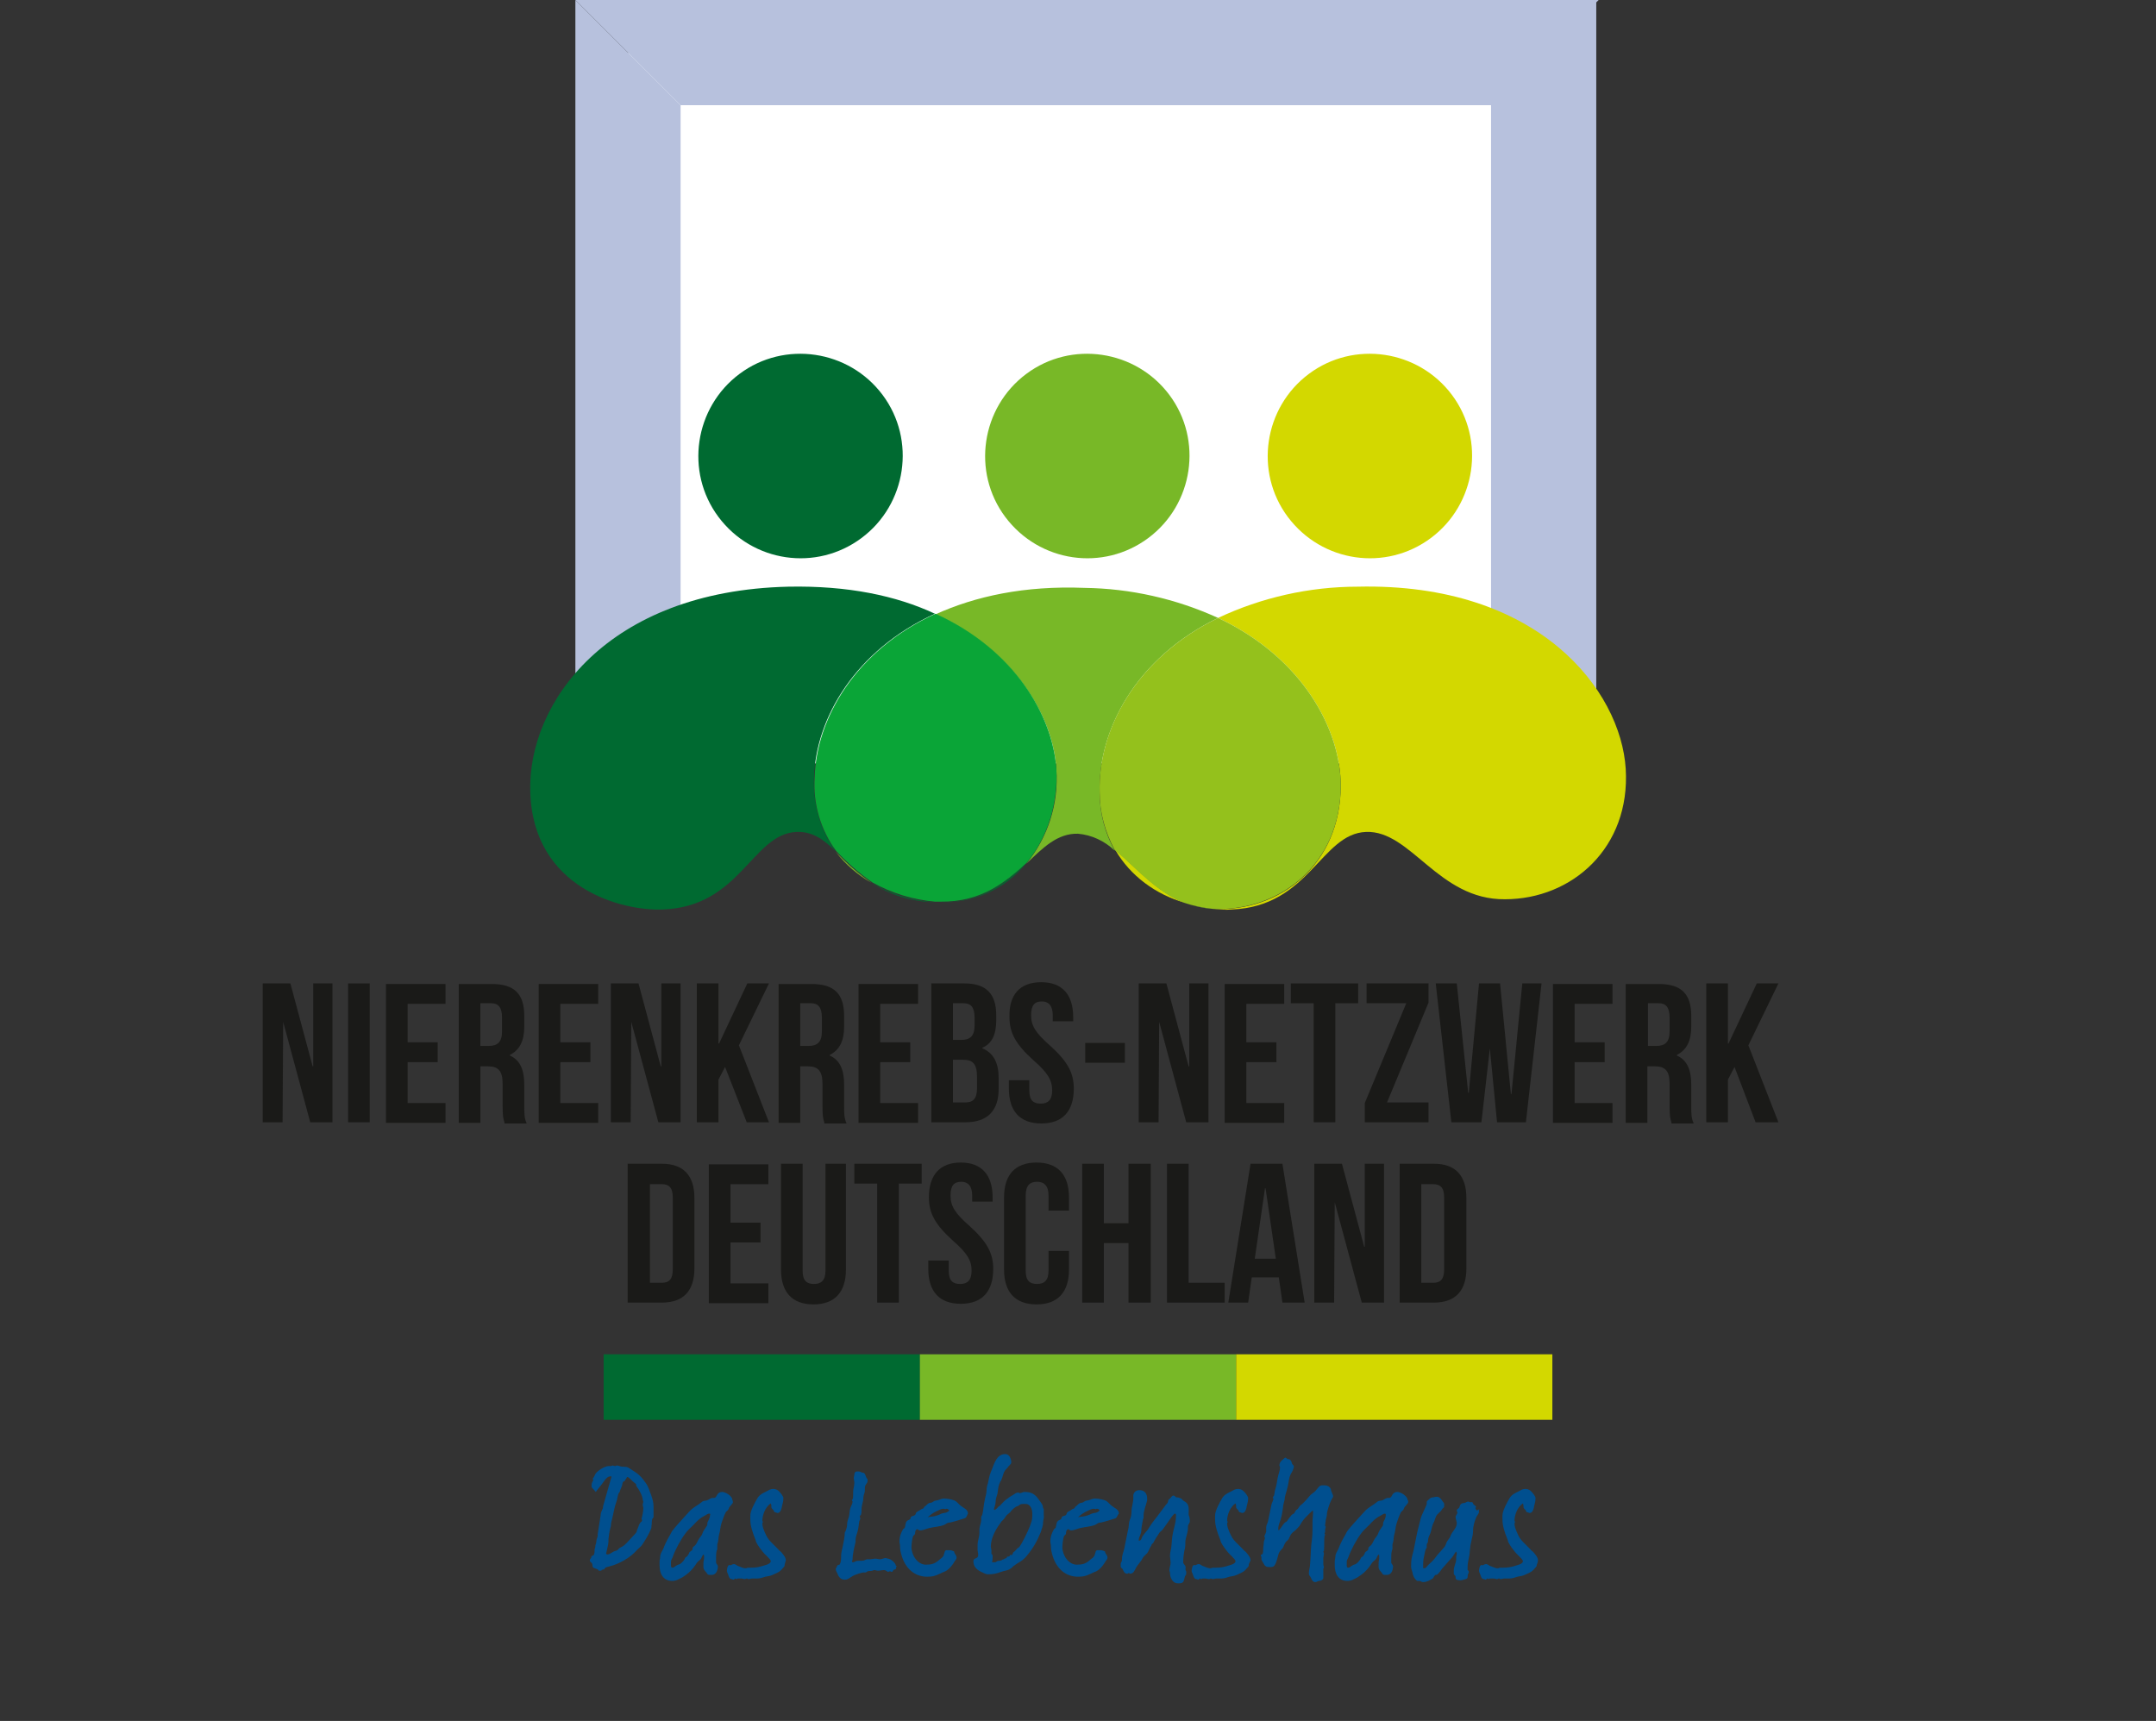
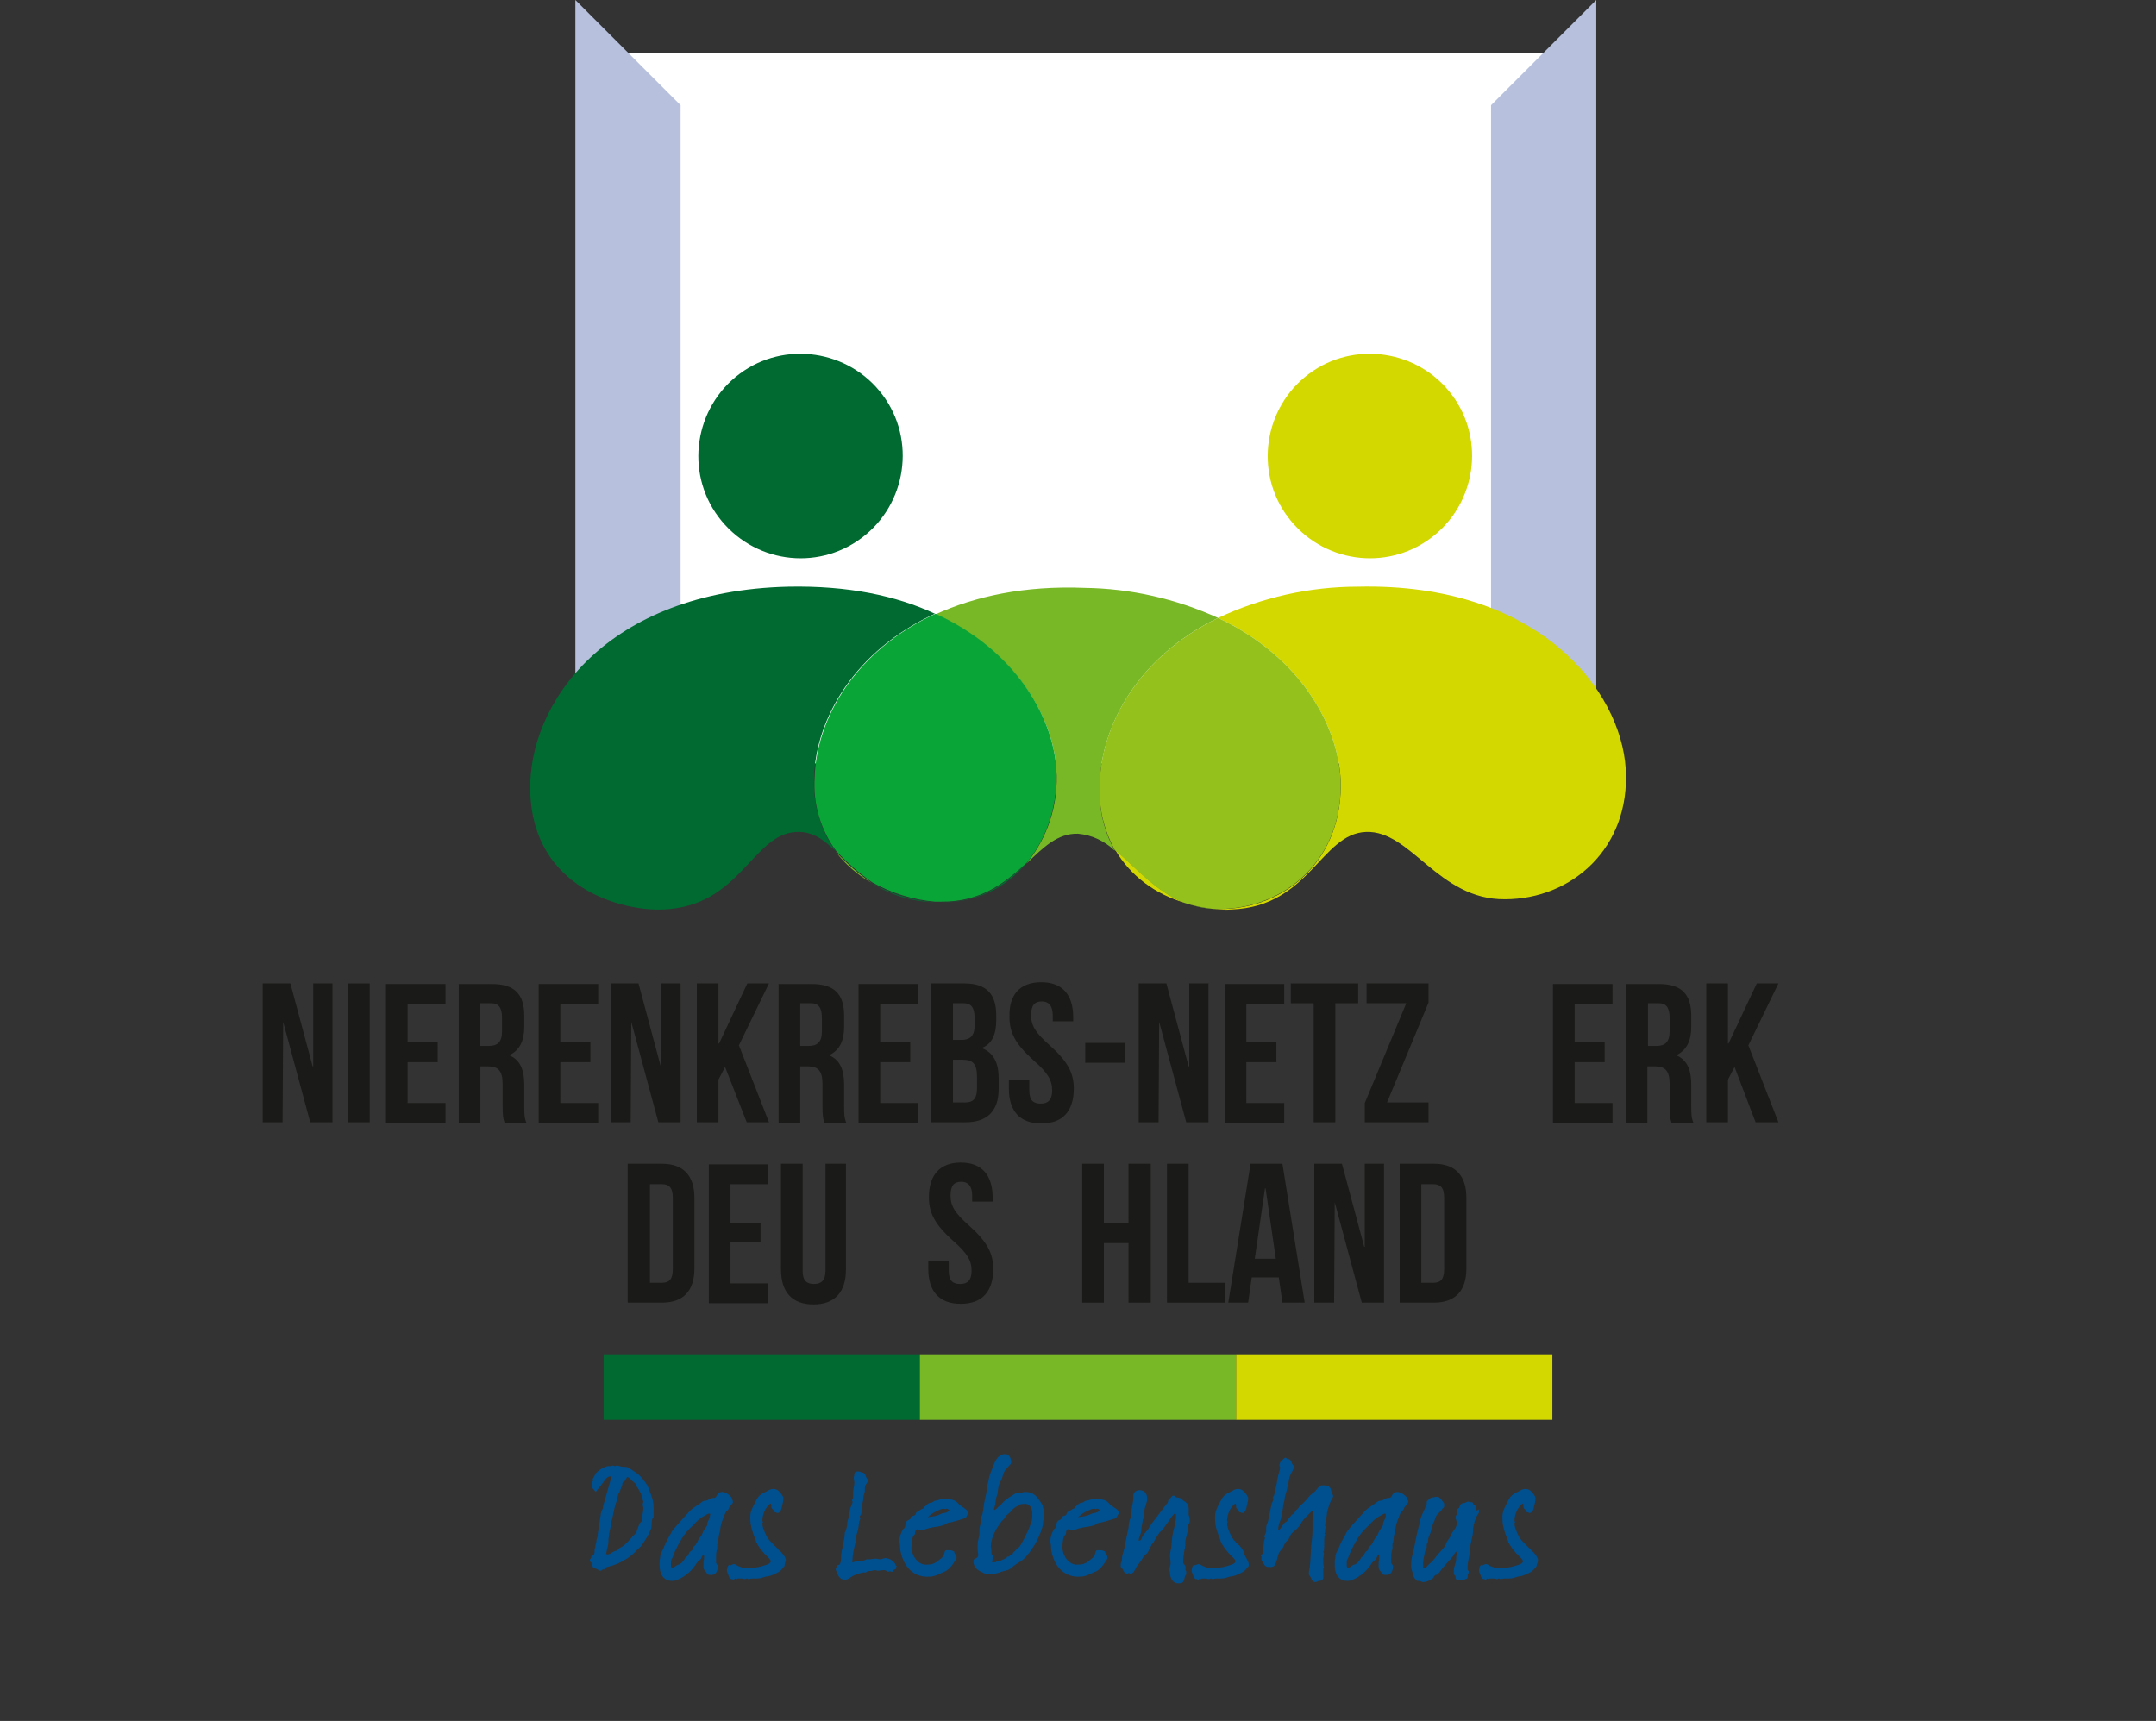
<svg xmlns="http://www.w3.org/2000/svg" version="1.1" id="Ebene_1" x="0px" y="0px" viewBox="0 0 358.6 286.3" style="enable-background:new 0 0 358.6 286.3;" xml:space="preserve">
  <rect x="0" y="0" width="358.6" height="286.3" fill="#333333" stroke="none" />
  <style type="text/css">
	.st0{fill:#FFFFFF;}
	.st1{enable-background:new    ;}
	.st2{fill:#004F8F;}
	.st3{fill:#006A31;}
	.st4{fill:#78B827;}
	.st5{fill:#D3D800;}
	.st6{fill:#1A1A18;}
	.st7{fill:#B7C1DD;}
	.st8{fill:#0AA537;}
	.st9{fill:#94C11C;}
</style>
  <g id="Ebene_2_1_">
    <g id="Z_6">
      <g id="Bunt">
        <rect x="104.4" y="8.8" class="st0" width="154.9" height="118.2" />
        <g class="st1">
          <path class="st2" d="M108.5,252.7c-0.1,0.3-0.1,0.6-0.1,0.9c-0.1,0.3,0,0.5-0.1,0.7c-0.4,1-0.9,1.8-1.5,2.7      c-0.2,0.3-0.5,0.5-0.8,0.8c-1.1,1.3-3,2.4-4.7,2.8c-0.3,0.1-0.7,0.1-0.8,0.5c-0.2,0-0.4,0-0.5,0.2h-0.4c-0.2-0.4-0.8-0.3-1-0.6      c-0.1-0.2,0-0.5-0.2-0.7c-0.1-0.1-0.3-0.2-0.3-0.4s0.1-0.3,0.2-0.4c0.1-0.1,0-0.3,0.1-0.3c0.1-0.1,0.3-0.1,0.4-0.3      c0.1-0.3,0.1-0.5,0.1-0.8c0-0.2,0.1-0.3,0.1-0.4c0-0.5,0.2-0.6,0.2-1.1c0-0.3,0.3-0.7,0.2-1l0.5-3.2c0-0.3,0.1-0.6,0.2-0.8      c0.1-0.2,0.2-0.4,0.2-0.6c0,0,0-0.1,0-0.1l1.4-4.9c0-0.1-0.1-0.1-0.1-0.1c-0.6,0-0.9,0.5-1.2,0.9c-0.4,0.6-0.9,1.1-1.3,1.7      c-0.3-0.3-0.4-0.5-0.7-0.8v-0.4c0-0.3,0.2-0.6,0.3-0.8l0-0.1h-0.2c0.3-0.3,0.4-0.7,0.6-1c0.4-0.5,1.5-1.2,2.1-1.2h0.4      c0.1,0,0.2-0.1,0.3-0.1c0.1,0,0.3,0.1,0.4,0.1c0.1,0,0.2-0.1,0.3-0.1c0.3,0,0.6,0.2,0.9,0.2c1,0,0.9,0.1,1.7,0.6      c1,0.6,1.5,1.1,2.2,2.1c0.5,0.7,0.6,1.3,0.9,2c0.2,0.6,0.4,1.2,0.4,1.9v1.9C108.7,252.4,108.5,252.6,108.5,252.7z M107,250.9      c0-0.2-0.1-0.4-0.1-0.6c0-0.2,0.1-0.3,0.1-0.5c0-0.1-0.1-0.2-0.1-0.3c0-0.6-0.6-1.7-1-2.2c-0.1-0.1-0.1-0.3-0.1-0.4      c-0.2-0.2-0.4-0.3-0.6-0.5c-0.3-0.3-0.5-0.6-0.9-0.7c-0.1,0.3-0.3,0.4-0.4,0.7c-0.3,0-0.4,0.4-0.4,0.6c-0.1,0.4-0.3,0.7-0.4,1.1      c0,0.1-0.1,0.2-0.2,0.3c-0.2,0.5-0.2,1-0.4,1.5c-0.3,0.8-0.4,1.6-0.6,2.4c-0.1,0.6-0.3,0.9-0.3,1.6c0,0.1-0.1,0.2-0.1,0.4      c-0.1,0.2-0.3,1.6-0.3,1.8c0,0.1,0,0.3,0,0.4c0,0.4-0.3,1.5-0.4,2c0.1,0,0.1,0.1,0.2,0.1c0.4,0,0.7-0.3,1.1-0.5      c0.2-0.1,0.5-0.1,0.7-0.3c0.1-0.1,0.1-0.2,0.3-0.3c0.8-0.4,0.8-0.5,1.4-1.1c0.4-0.4,0.8-0.9,1.2-1.3c0.3-0.3,0.2-0.6,0.4-0.9      c0.1-0.3,0.2-0.6,0.4-0.9c0.1-0.1,0.3-0.2,0.3-0.4c0-0.1-0.1-0.1-0.1-0.2c0-0.1,0.1-0.3,0.1-0.4      C106.9,251.8,107,251.4,107,250.9L107,250.9z" />
          <path class="st2" d="M121.9,250c-0.1,0.1-0.2,0.3-0.3,0.4c-0.2,0.2-0.3,0.3-0.4,0.6c-0.1,0.3-0.4,0.4-0.5,0.6      c-0.3,0.6-0.5,1.2-0.7,1.8s-0.2,1.3-0.4,1.9c-0.1,0.4-0.1,0.9-0.2,1.3c-0.1,0.2-0.1,0.4-0.1,0.6v0.5c0,0.1-0.1,0.2-0.1,0.3      c-0.1,0.4-0.1,0.8-0.1,1.2c0,0.2,0,0.5,0,0.7c0,0.3,0.3,0.4,0.3,0.7c0,0.6-0.3,1.4-1,1.4h-0.4c-0.3,0-0.4-0.2-0.5-0.4      c-0.6-0.6-0.5-0.7-0.5-1.6c0-0.3,0.1-0.5,0.1-0.7v-0.5c0-0.1-0.1-0.2-0.1-0.2c-0.2,0.2-0.3,0.5-0.4,0.7      c-0.2,0.3-0.5,0.4-0.7,0.7c-0.7,1.1-1.3,1.7-2.4,2.4c-0.6,0.3-1,0.6-1.7,0.6c-1.5,0-2.1-1.2-2.1-2.6c0-0.2,0-0.4,0-0.6      c0-0.3,0.1-0.5,0.1-0.8c0-0.5,0.3-0.9,0.5-1.3c0.3-0.8,0.6-1.4,1-2.1c0.2-0.3,0.3-0.6,0.5-0.9c0.6-0.8,1.3-1.5,1.9-2.2      c0.4-0.4,0.7-0.8,1.1-1.2c0.6-0.6,1.3-0.9,1.9-1.4c0.3-0.3,0.6-0.2,0.9-0.3c0.3-0.1,0.6-0.4,0.9-0.4c0.2,0,0.4,0,0.5-0.1      c0.2-0.1,0.3-0.9,1.1-0.9c0.6,0,1.7,0.7,1.7,1.3C121.9,249.7,121.9,249.8,121.9,250z M118,251.8c-0.3,0-0.5,0.2-0.7,0.3      c-0.6,0.3-1,0.6-1.5,1.1c-0.6,0.7-1.3,1.2-1.8,1.9c-0.7,0.9-1.7,2.7-2.1,3.9c-0.1,0.3-0.3,0.5-0.3,0.8c0,0.2,0,0.4,0,0.6      c0,0.1,0,0.4,0.2,0.4c0.4,0,0.5-0.3,0.8-0.4c0.1-0.1,0.3-0.1,0.5-0.2c0.4-0.3,0.7-0.6,0.9-1.1c0.1-0.1,0.2-0.1,0.3-0.2      s0.1-0.2,0.2-0.3c0.1-0.1,0.1-0.3,0.2-0.4c0.1-0.1,0.3-0.2,0.4-0.3c0.1-0.1,0.1-0.3,0.1-0.4c0.1-0.2,0.3-0.3,0.4-0.4      c0.3-0.3,0.4-0.7,0.6-1c0.1-0.2,0.3-0.4,0.5-0.7c0.1-0.2,0.2-0.5,0.3-0.7c0.2-0.3,0.4-0.6,0.6-0.9c0.1-0.2,0-0.4,0.1-0.6      c0.2-0.4,0.4-0.7,0.4-1.2C118.2,251.9,118.1,251.8,118,251.8z" />
          <path class="st2" d="M130.5,260.4c0,0.3-0.3,0.4-0.4,0.6c-0.5,0.6-1,0.7-1.6,1c-0.4,0.2-0.8,0.2-1.2,0.3      c-0.4,0.1-0.8,0.3-1.3,0.3c-0.3,0-0.6,0-0.9,0c-0.2,0-0.4,0.1-0.6,0.1c-0.1,0-0.2-0.1-0.3-0.1c-0.1,0-0.2,0.1-0.3,0.1      c-0.2,0-0.4-0.1-0.6-0.1h-0.6c-0.1,0-0.1,0.1-0.2,0.1s-0.1-0.1-0.2-0.1c-0.1,0-0.2,0.2-0.3,0.2c-0.1,0-0.2-0.1-0.3-0.1      c-0.4,0-0.5-0.5-0.6-0.8c-0.1-0.2-0.2-0.4-0.2-0.6c0-0.2,0.1-0.8,0.3-0.9c0.1-0.1,0.2,0,0.3,0c0.1,0,0.3-0.2,0.6-0.2      c0.2,0,0.4,0.2,0.6,0.3c0.4,0.1,0.8,0.4,1.3,0.4c0.2,0,0.3-0.1,0.5-0.1h0.4c0.9,0,1.4-0.1,2.3-0.4c0.4-0.1,1-0.3,1-0.7      c0-0.3-1.1-1.2-1.3-1.5c-0.4-0.5-0.8-1-1.1-1.6c-0.1-0.2-0.1-0.4-0.2-0.6c-0.4-1-0.8-2.1-0.8-3.2c0-0.2,0-0.4,0-0.7      c0-0.8,0.8-2.2,1.2-2.9c0.4-0.6,0.9-0.8,1.5-1.1c0.4-0.2,0.6-0.4,1.1-0.4c0.7,0,1,0.4,1.4,0.9c0.1,0.2,0.3,0.4,0.3,0.6      c0,0.8-0.2,1-0.3,1.7c-0.1,0.4-0.3,0.8-0.7,0.8c-0.1,0-0.2-0.1-0.3-0.1c-0.2,0-0.3-0.2-0.3-0.3c-0.1-0.2-0.4-0.3-0.4-0.6      c0-0.3,0-0.3-0.1-0.6c-0.9,0.6-1.4,1.9-1.4,2.9c0,0.1,0.1,0.1,0.1,0.2s-0.1,0.1-0.1,0.2c0,0.6,0.2,1,0.4,1.5      c0.3,0.7,0.5,1.1,1.1,1.7c0.4,0.4,0.7,0.7,1.1,1.1c0.2,0.3,0.5,0.4,0.7,0.7c0.3,0.4,0.6,0.7,0.6,1.2      C130.6,260,130.5,260.2,130.5,260.4z" />
          <path class="st2" d="M149.1,260.6c-0.1,0.1,0,0.3-0.1,0.4c-0.1,0.1-0.3,0.1-0.4,0.2c-0.1,0.1-0.1,0.3-0.3,0.3      c-0.1,0-0.1-0.1-0.3-0.1c-0.1,0-0.2,0.1-0.3,0.1c-0.1,0-0.3-0.3-0.7-0.3c-0.3,0-0.6,0.1-1,0.1c-0.2,0-0.4-0.1-0.6-0.1      c-0.1,0-0.2,0.1-0.3,0.1c-0.3,0.1-0.5,0-0.8,0.1c-0.1,0.1-0.3,0.2-0.4,0.2h-0.3c-0.3,0-1.5,0.4-1.8,0.6      c-0.4,0.2-0.7,0.6-1.3,0.6c-0.6,0-1-0.4-1.2-1c-0.1-0.2-0.3-0.5-0.3-0.8c0,0,0.3-0.6,0.3-0.6c0.1-0.1,0.3,0,0.4-0.2      c0.2-0.4,0.2-0.9,0.2-1.4c0-0.6,0.2-1.1,0.3-1.7c0.1-0.6,0.3-1.3,0.3-2c0-0.1,0-0.2,0.1-0.3c0.2-0.5,0.3-0.8,0.3-1.3      c0-0.4,0.2-0.8,0.3-1.2c0.1-0.4,0.1-0.9,0.2-1.3c0.1-0.4,0.4-0.8,0.4-1.2c0-0.1-0.1-0.1-0.1-0.2s0.1-0.1,0.1-0.2      c0.1-0.2,0.1-0.5,0.1-0.8v-0.4c0-0.5,0.2-1,0.2-1.5c0-0.3-0.1-0.6-0.1-0.8c0-0.2,0.1-0.4,0.1-0.6c0-0.2,0.1-0.5,0.4-0.5      c0.1,0,0.3,0,0.4,0c0.2,0,0.4,0.2,0.6,0.2c0.5,0,0.4,0.7,0.8,1.1v0.3c0,0.3-0.3,0.5-0.4,0.8c-0.1,0.4,0,0.8-0.1,1.1      c-0.1,0.3-0.2,0.6-0.2,0.9c0,0.6-0.3,1.2-0.3,1.8c0,0.3,0,0.7-0.1,1c-0.1,0.1-0.2,0.2-0.2,0.3c0,0.1,0.1,0.2,0.1,0.3      c0,0.2-0.2,0.4-0.2,0.6c-0.1,0.6-0.1,1.1-0.3,1.7c-0.1,0.4-0.3,0.8-0.3,1.3c0,0.1,0,0.2,0,0.3c-0.2,0.9-0.5,2-0.5,3      c0,0.1-0.1,0.1-0.1,0.2c0,0.1,0.1,0.2,0.1,0.2c0.2,0,0.4-0.1,0.6-0.2c0.4-0.1,0.9,0,1.3-0.1c0.3-0.1,0.3-0.2,0.6-0.2      c0.2,0,0.3,0,0.4,0c0.3,0,0.6-0.1,0.9-0.1c0.3,0,0.5,0.1,0.8,0.1c0.3,0,0.6-0.2,0.9-0.2c0.2,0,0.3,0.1,0.4,0.1      c0.4,0,1.3,0.7,1.3,1.2C149.3,260.5,149.1,260.5,149.1,260.6z" />
          <path class="st2" d="M160.4,252.6c-0.3,0.1-2.2,0.7-2.5,0.7c-0.4,0-0.6,0.3-0.9,0.4c-0.8,0.3-1.6,0.3-2.4,0.5      c-0.5,0.1-1,0.4-1.6,0.4c-0.2,0-0.3-0.2-0.4-0.2c-0.3,0-0.4,0.4-0.4,0.7c0,0.2-0.2,0.3-0.3,0.4c-0.2,0.4-0.3,1.5-0.3,1.9      c0,1.3,1,2.9,2.4,2.9c0.8,0,1.4-0.1,2.1-0.7c0.3-0.3,0.8-0.5,0.9-1c0.1-0.2,0.1-0.7,0.4-0.7h0.6c0.3,0,0.4,0.1,0.7,0.2      c0,0.4,0.4,0.6,0.4,1c0,0.2-0.1,0.4-0.3,0.6c-0.3,0.6-1.1,1.6-1.8,1.8c-0.3,0.1-0.6,0.3-0.9,0.4c-0.6,0.3-1.1,0.4-1.9,0.4      c-2.2,0-3.6-1.5-4.2-3.4c-0.2-0.7-0.3-1-0.3-1.7c0-0.3-0.1-0.5-0.1-0.8c0-0.7,0.2-1.3,0.6-2c0.1-0.1,0.2-0.1,0.3-0.3      c0.1-0.3,0.1-0.8,0.3-1c0.1-0.2,0.4-0.2,0.6-0.4c0.1-0.1,0-0.2,0.1-0.3c0.1-0.2,0.4-0.2,0.6-0.3c0.2-0.1,0.2-0.3,0.3-0.5      c0.1-0.1,0.2-0.1,0.3-0.2c0.3-0.1,0.4-0.3,0.7-0.4c0.1,0,0.3-0.1,0.3-0.3c0.4-0.2,0.6-0.7,1.1-0.7c0.2,0,0.4-0.2,0.6-0.3      c0.3-0.1,0.6-0.1,0.8-0.2c0.3-0.1,0.5-0.2,0.8-0.2c0.4,0,1.2,0.1,1.7,0.3c0.5,0.2,0.7,0.6,1.1,0.9c0.5,0.4,1.2,0.6,1.2,1.3      C160.8,252.1,160.8,252.5,160.4,252.6z M157.5,251c-0.1,0-0.2,0-0.3,0.1c0-0.1-0.2-0.1-0.3-0.1c-0.4,0-0.6,0.2-0.9,0.3      c-0.7,0.3-1.1,0.6-1.7,1.1c0.5-0.1,1.1-0.1,1.6-0.3c0.3-0.1,0.5-0.2,0.7-0.3c0.6-0.2,0.7,0,1.3-0.5      C157.9,251.2,157.6,251,157.5,251z" />
          <path class="st2" d="M173.5,253.2c0,0.6-0.2,1.1-0.4,1.7c-0.6,1.5-1.3,2.7-2.3,3.9c-0.7,0.9-1.4,1.1-2.2,1.7      c-0.2,0.2-0.4,0.4-0.6,0.5c-0.4,0.3-1,0.3-1.5,0.5c-0.8,0.3-1.3,0.4-2.2,0.4c-0.4,0-0.8-0.3-1.1-0.4c-0.8-0.4-1.3-0.9-1.3-1.8      c0-0.6,0.8-0.3,0.8-1c0-0.3-0.1-0.6-0.1-0.8c0-0.3,0-0.6,0-0.9c0-0.7,0.3-1.3,0.3-2v-0.5c0-0.6,0.3-1.1,0.3-1.7v-0.4      c0-0.2,0.2-0.3,0.2-0.5c0.2-0.8,0.2-1.6,0.4-2.4c0.1-0.6,0.3-1,0.3-1.7c0-0.5,0.2-0.9,0.3-1.4c0.1-0.7,0.3-1.3,0.6-2      c0.4-1,0.8-2.5,2.2-2.5c0.7,0,1,0.8,1,1.4c0,0.3-0.4,0.5-0.5,0.7c-0.2,0.3-0.5,0.5-0.7,0.9c-0.2,0.5-0.3,1-0.5,1.4      c-0.1,0.1-0.2,0.3-0.2,0.4c0,0.1-0.1,0.1-0.1,0.2c-0.2,0.5-0.2,1.1-0.3,1.6c-0.1,0.4-0.3,0.8-0.3,1.3c0,0.5-0.2,0.9-0.3,1.3      l0.1,0.1c0.1,0,0.1-0.1,0.2-0.1c0.1-0.1,0.3-0.2,0.4-0.4c0.1-0.1,0.2-0.1,0.3-0.2c0.3-0.3,0.6-0.7,1-1c0.4-0.3,0.8-0.6,1.2-0.8      c0.3-0.2,0.5-0.4,0.9-0.4c0.1,0,0.1,0.1,0.2,0.1c0.3,0,0.5-0.2,0.8-0.2c0.9,0,1.5,0.2,2.1,0.9c0.3,0.4,0.7,0.9,0.9,1.3      c0.1,0.2,0,0.5,0.2,0.6v1.1C173.7,252.6,173.5,252.8,173.5,253.2z M170.6,250.2c-0.2,0-0.3,0-0.5,0c-0.3,0-0.5,0.1-0.7,0.3      c-0.2,0.1-0.4,0.1-0.6,0.3c-0.3,0.2-0.6,0.5-0.8,0.8c-0.2,0.2-0.4,0.3-0.6,0.5c-0.2,0.3-0.3,0.5-0.6,0.8      c-0.3,0.2-0.3,0.4-0.5,0.6c-0.8,1.1-1.5,2.5-1.5,3.8c0,0.2,0.1,0.4,0.1,0.6c0,0.2,0,0.4,0,0.6c0.2,0.1,0.2,0.3,0.2,0.5      c0,0.3,0,0.6-0.1,0.9c0.1,0,0.1,0,0.2,0c0.6,0,0.3,0,0.7-0.2c0.2-0.1,0.4,0,0.6-0.1s0.3-0.2,0.5-0.2c0.1-0.2,0.3-0.1,0.4-0.2      c0.1-0.1,0-0.1,0.1-0.2c0.1-0.1,0.3,0,0.4-0.1c0.1-0.1,0-0.1,0.1-0.2c0.1-0.1,0.1,0,0.2,0c0.3,0,0.2-0.4,0.4-0.5      c0.3-0.2,0.4-0.4,0.6-0.6c0.1-0.1,0.2-0.1,0.3-0.2c0.5-0.6,1.5-2.7,1.8-3.5c0.2-0.6,0.4-1,0.4-1.7c0-0.1,0-0.3,0-0.4      C171.7,251.1,171.4,250.2,170.6,250.2z" />
          <path class="st2" d="M185.5,252.6c-0.3,0.1-2.2,0.7-2.5,0.7c-0.4,0-0.6,0.3-0.9,0.4c-0.8,0.3-1.6,0.3-2.4,0.5      c-0.5,0.1-1,0.4-1.6,0.4c-0.2,0-0.3-0.2-0.4-0.2c-0.3,0-0.4,0.4-0.4,0.7c0,0.2-0.2,0.3-0.3,0.4c-0.2,0.4-0.3,1.5-0.3,1.9      c0,1.3,1,2.9,2.4,2.9c0.8,0,1.4-0.1,2.1-0.7c0.3-0.3,0.8-0.5,0.9-1c0.1-0.2,0.1-0.7,0.4-0.7h0.6c0.3,0,0.4,0.1,0.7,0.2      c0,0.4,0.4,0.6,0.4,1c0,0.2-0.1,0.4-0.3,0.6c-0.3,0.6-1.1,1.6-1.8,1.8c-0.3,0.1-0.6,0.3-0.9,0.4c-0.6,0.3-1.1,0.4-1.9,0.4      c-2.2,0-3.6-1.5-4.2-3.4c-0.2-0.7-0.3-1-0.3-1.7c0-0.3-0.1-0.5-0.1-0.8c0-0.7,0.2-1.3,0.6-2c0.1-0.1,0.2-0.1,0.3-0.3      c0.1-0.3,0.1-0.8,0.3-1c0.1-0.2,0.4-0.2,0.6-0.4c0.1-0.1,0-0.2,0.1-0.3c0.1-0.2,0.4-0.2,0.6-0.3c0.2-0.1,0.2-0.3,0.3-0.5      c0.1-0.1,0.2-0.1,0.3-0.2c0.3-0.1,0.4-0.3,0.7-0.4c0.1,0,0.3-0.1,0.3-0.3c0.4-0.2,0.6-0.7,1.1-0.7c0.2,0,0.4-0.2,0.6-0.3      c0.3-0.1,0.6-0.1,0.8-0.2c0.3-0.1,0.5-0.2,0.8-0.2c0.4,0,1.2,0.1,1.7,0.3c0.5,0.2,0.7,0.6,1.1,0.9c0.5,0.4,1.2,0.6,1.2,1.3      C185.8,252.1,185.8,252.5,185.5,252.6z M182.5,251c-0.1,0-0.2,0-0.3,0.1c0-0.1-0.2-0.1-0.3-0.1c-0.4,0-0.6,0.2-0.9,0.3      c-0.7,0.3-1.1,0.6-1.7,1.1c0.5-0.1,1.1-0.1,1.6-0.3c0.3-0.1,0.5-0.2,0.7-0.3c0.6-0.2,0.7,0,1.3-0.5      C182.9,251.2,182.7,251,182.5,251z" />
          <path class="st2" d="M197.9,253.1c0,0.3-0.3,0.5-0.3,0.8c0,1-0.2,1.3-0.4,2.2c-0.1,0.4,0,0.9-0.1,1.4c-0.2,0.8-0.3,1.6-0.3,2.4      c0,0.3,0.4,0.5,0.4,0.8c0,0.3-0.1,0.5,0.1,0.7v0.4c0,0.2-0.1,0.3-0.2,0.4c-0.2,0.6-0.1,1.2-0.9,1.2h-0.3c-0.9,0-1.3-1-1.3-1.7      c0-0.2-0.1-0.3-0.1-0.5c0-0.4,0.2-0.8,0.2-1.2c0-0.4-0.1-0.8-0.1-1.1c0-0.5,0.1-0.9,0.2-1.4c0.1-0.7,0.1-1.4,0.2-2      c0.2-1.3,0.6-2,0.6-3.5c0-0.1-0.1-0.2-0.2-0.2c-0.1,0-0.6,0.6-0.7,0.8c-0.4,0.6-0.8,1.1-1.2,1.7c-0.2,0.3-0.4,0.4-0.6,0.6      c-0.4,0.6-0.8,1.2-1.1,1.8c-0.1,0.1-0.3,0.2-0.3,0.4c-0.3,0.4-0.4,0.9-0.7,1.3c-0.3,0.3-0.6,0.5-0.8,0.9c-0.3,0.6-0.8,1-1.1,1.6      c-0.2,0.4-0.4,0.9-0.9,0.9c-0.1,0-0.1-0.1-0.3-0.1c-0.1,0-0.1,0.1-0.2,0.1c-0.5,0-0.6-0.4-0.8-0.8c-0.1-0.1-0.3-0.2-0.3-0.4      c0-0.1,0-0.3,0-0.4c0-0.3,0.2-0.4,0.2-0.6c0-1,0.2-1.1,0.4-2c0.2-1,0.4-2,0.6-3c0.2-0.6,0.1-1.2,0.3-1.7      c0.2-0.5,0.3-0.9,0.3-1.5c0-0.7,0.3-1.4,0.3-2.2c0-0.2,0-0.3,0-0.5c0.1-0.5,0.5-0.8,1-0.8c0.9,0,1.3,0.6,1.3,1.4      c0,0.1,0,0.2,0,0.3c-0.2,0.9-0.6,1.7-0.6,2.6v0.3c0,0.1-0.1,0.2-0.1,0.3c-0.1,0.4-0.1,0.7-0.2,1.1c-0.1,0.4,0,0.9-0.2,1.3      c-0.1,0.4-0.3,0.6-0.3,1c0,0,0,0.1,0,0.1c0,0,0.1,0,0.1,0c0.3,0,0.4-0.4,0.5-0.7c0.3-0.4,0.6-0.8,0.9-1.1c0.4-0.7,0.9-1.4,1.4-2      c0.5-0.7,1-1.3,1.5-2c0.1-0.2,0.3-0.3,0.4-0.5c0.1-0.2,0.1-0.3,0.1-0.4c0.1-0.2,0.2-0.2,0.3-0.3c0.2-0.2,0.3-0.5,0.6-0.5      c0.2,0,0.3,0.3,0.5,0.3c0.3,0,0.6,0.1,0.9,0.3c0.1,0.1,0.1,0.2,0.3,0.3c1,0.5,0.8,1.3,0.8,2.3      C197.9,252.5,197.9,252.8,197.9,253.1z" />
-           <path class="st2" d="M207.7,260.4c0,0.3-0.3,0.4-0.4,0.6c-0.5,0.6-1,0.7-1.6,1c-0.4,0.2-0.8,0.2-1.2,0.3      c-0.4,0.1-0.8,0.3-1.3,0.3c-0.3,0-0.6,0-0.9,0c-0.2,0-0.4,0.1-0.6,0.1c-0.1,0-0.2-0.1-0.3-0.1c-0.1,0-0.2,0.1-0.3,0.1      c-0.2,0-0.4-0.1-0.6-0.1H200c-0.1,0-0.1,0.1-0.2,0.1s-0.1-0.1-0.2-0.1c-0.1,0-0.2,0.2-0.3,0.2s-0.2-0.1-0.3-0.1      c-0.4,0-0.5-0.5-0.6-0.8c-0.1-0.2-0.2-0.4-0.2-0.6c0-0.2,0.1-0.8,0.3-0.9c0.1-0.1,0.2,0,0.3,0c0.1,0,0.3-0.2,0.6-0.2      c0.2,0,0.4,0.2,0.6,0.3c0.4,0.1,0.8,0.4,1.3,0.4c0.2,0,0.3-0.1,0.5-0.1h0.4c0.9,0,1.4-0.1,2.3-0.4c0.4-0.1,1-0.3,1-0.7      c0-0.3-1.1-1.2-1.3-1.5c-0.4-0.5-0.8-1-1.1-1.6c-0.1-0.2-0.1-0.4-0.2-0.6c-0.4-1-0.8-2.1-0.8-3.2c0-0.2,0-0.4,0-0.7      c0-0.8,0.8-2.2,1.2-2.9c0.4-0.6,0.9-0.8,1.5-1.1c0.4-0.2,0.6-0.4,1.1-0.4c0.7,0,1,0.4,1.4,0.9c0.1,0.2,0.3,0.4,0.3,0.6      c0,0.8-0.2,1-0.3,1.7c-0.1,0.4-0.3,0.8-0.7,0.8c-0.1,0-0.2-0.1-0.3-0.1c-0.2,0-0.3-0.2-0.3-0.3c-0.1-0.2-0.4-0.3-0.4-0.6      c0-0.3,0-0.3-0.1-0.6c-0.9,0.6-1.4,1.9-1.4,2.9c0,0.1,0.1,0.1,0.1,0.2s-0.1,0.1-0.1,0.2c0,0.6,0.2,1,0.4,1.5      c0.3,0.7,0.5,1.1,1.1,1.7c0.4,0.4,0.7,0.7,1.1,1.1c0.2,0.3,0.5,0.4,0.7,0.7c0.3,0.4,0.6,0.7,0.6,1.2      C207.8,260,207.7,260.2,207.7,260.4z" />
+           <path class="st2" d="M207.7,260.4c0,0.3-0.3,0.4-0.4,0.6c-0.5,0.6-1,0.7-1.6,1c-0.4,0.2-0.8,0.2-1.2,0.3      c-0.4,0.1-0.8,0.3-1.3,0.3c-0.3,0-0.6,0-0.9,0c-0.2,0-0.4,0.1-0.6,0.1c-0.1,0-0.2-0.1-0.3-0.1c-0.1,0-0.2,0.1-0.3,0.1      c-0.2,0-0.4-0.1-0.6-0.1H200c-0.1,0-0.1,0.1-0.2,0.1s-0.1-0.1-0.2-0.1c-0.1,0-0.2,0.2-0.3,0.2s-0.2-0.1-0.3-0.1      c-0.4,0-0.5-0.5-0.6-0.8c-0.1-0.2-0.2-0.4-0.2-0.6c0-0.2,0.1-0.8,0.3-0.9c0.1-0.1,0.2,0,0.3,0c0.1,0,0.3-0.2,0.6-0.2      c0.2,0,0.4,0.2,0.6,0.3c0.4,0.1,0.8,0.4,1.3,0.4c0.2,0,0.3-0.1,0.5-0.1h0.4c0.9,0,1.4-0.1,2.3-0.4c0.4-0.1,1-0.3,1-0.7      c0-0.3-1.1-1.2-1.3-1.5c-0.4-0.5-0.8-1-1.1-1.6c-0.1-0.2-0.1-0.4-0.2-0.6c-0.4-1-0.8-2.1-0.8-3.2c0-0.2,0-0.4,0-0.7      c0-0.8,0.8-2.2,1.2-2.9c0.4-0.6,0.9-0.8,1.5-1.1c0.4-0.2,0.6-0.4,1.1-0.4c0.7,0,1,0.4,1.4,0.9c0.1,0.2,0.3,0.4,0.3,0.6      c0,0.8-0.2,1-0.3,1.7c-0.1,0.4-0.3,0.8-0.7,0.8c-0.1,0-0.2-0.1-0.3-0.1c-0.2,0-0.3-0.2-0.3-0.3c-0.1-0.2-0.4-0.3-0.4-0.6      c0-0.3,0-0.3-0.1-0.6c-0.9,0.6-1.4,1.9-1.4,2.9c0,0.1,0.1,0.1,0.1,0.2s-0.1,0.1-0.1,0.2c0,0.6,0.2,1,0.4,1.5      c0.3,0.7,0.5,1.1,1.1,1.7c0.2,0.3,0.5,0.4,0.7,0.7c0.3,0.4,0.6,0.7,0.6,1.2      C207.8,260,207.7,260.2,207.7,260.4z" />
          <path class="st2" d="M221.4,249.6c-0.2,0.4-0.7,1.8-0.7,2.3c0,0.3-0.1,0.6-0.2,1c0,0.3-0.1,0.6-0.1,0.9c0,0.1,0.1,0.1,0.1,0.2      c0,0.2-0.1,0.3-0.1,0.5v0.4c0,0.1-0.1,0.1-0.1,0.2c0,0.1,0.1,0.1,0.1,0.2c0,0.1-0.1,0.2-0.1,0.3c-0.1,0.8,0,1.6-0.1,2.4      c0,0-0.1,0.1-0.1,0.1c0,0.1,0.1,0.2,0.1,0.3c0,0.3-0.1,0.6-0.1,0.8v1c0,0.2,0.1,0.4,0.1,0.6c0,0.1-0.1,0.1-0.1,0.2      c0,0.1,0,0.2,0,0.3c0,0.4,0,0.8,0,1.2c0,0.3-0.4,0.5-0.7,0.5c-0.2,0-0.4,0.2-0.6,0.2c-0.5,0-0.6-0.4-0.8-0.8      c-0.2-0.4-0.3-0.2-0.3-0.7s0.2-1,0.2-1.5c0.1-1.1,0.1-2.1,0.2-3.2c0.1-0.8,0.2-1.6,0.2-2.4c0-0.4,0-0.8,0-1.3      c0-0.6,0.1-1.3,0.1-1.9l-0.1-0.1c-0.6,0.6-1.2,1.1-1.7,1.8c-0.2,0.3-0.3,0.5-0.5,0.8c-0.3,0.3-0.5,0.6-0.8,0.8      c-0.4,0.3-0.6,0.5-0.8,1c-0.1,0.1-0.1,0.3-0.2,0.4c-0.3,0.3-0.5,0.4-0.7,0.9c-0.1,0.3-0.2,0.5-0.4,0.7c-0.3,0.3-0.5,0.6-0.6,1      c-0.1,0.4-0.4,1.7-0.8,1.9c-0.2,0.1-0.4,0.1-0.6,0.1c-0.6,0-0.8-0.1-1.1-0.7c-0.3-0.6-0.3-0.3-0.3-1c0-0.1-0.1-0.1-0.1-0.2      c0-0.2,0.2-0.2,0.3-0.3c0.1-0.2,0.1-0.5,0.1-0.8c0-0.4,0.1-0.7,0.1-1.1c0-0.3,0.2-0.5,0.2-0.8c0,0-0.1-0.1-0.1-0.1      c0-0.4,0.3-0.6,0.3-1v-0.6c0-0.4,0.2-0.6,0.3-1c0.2-1,0.4-1.9,0.6-2.9c0.1-0.3,0.3-0.6,0.3-0.9c0-0.1-0.1-0.1-0.1-0.1      c0-0.1,0.1-0.3,0.2-0.4c0.1-0.3,0.1-0.7,0.2-1c0.2-0.6,0.3-1.3,0.4-1.9c0.1-0.6,0.4-1.2,0.4-1.8c0-0.1-0.1-0.2-0.1-0.3      c0-0.5,0.3-0.8,0.7-1.1c0.1-0.1,0.2-0.2,0.3-0.2c0.1,0,0.2,0.1,0.3,0.2c0.2,0.1,0.3,0,0.4,0.1c0.3,0.2,0.3,0.4,0.4,0.7      c0.1,0.2,0.3,0.3,0.3,0.4c0,0.7-0.5,1.1-0.7,1.8s-0.2,1.3-0.4,1.9c-0.1,0.5-0.3,1-0.4,1.5c0,0.6-0.3,1.1-0.3,1.7      c-0.1,0.7-0.2,1.3-0.4,2c-0.2,0.6-0.4,1-0.4,1.6c0,0.1,0.1,0.2,0.1,0.2c0.4-0.4,0.6-0.9,1-1.3c0.1-0.1,0.3-0.1,0.4-0.3      c0.2-0.3,0.4-0.6,0.6-0.8c0.1-0.2,0.3-0.3,0.5-0.4c0.2-0.2,0.2-0.4,0.4-0.6c0.2-0.1,0.3-0.2,0.4-0.4c0.2-0.3,0.3-0.4,0.6-0.6      c0.4-0.4,0.8-0.8,1.2-1.3c0.3-0.4,0.8-0.6,1.1-1c0.3-0.3,0.5-0.8,1-0.8c0.1,0,0.3,0,0.4,0c0.5,0,1.1,0.3,1.1,0.9      C221.9,249.2,221.8,248.8,221.4,249.6z" />
          <path class="st2" d="M234.2,250c-0.1,0.1-0.2,0.3-0.3,0.4c-0.2,0.2-0.3,0.3-0.4,0.6c-0.1,0.3-0.4,0.4-0.5,0.6      c-0.3,0.6-0.5,1.2-0.7,1.8s-0.2,1.3-0.4,1.9c-0.1,0.4-0.1,0.9-0.2,1.3c-0.1,0.2-0.1,0.4-0.1,0.6v0.5c0,0.1-0.1,0.2-0.1,0.3      c-0.1,0.4-0.1,0.8-0.1,1.2c0,0.2,0,0.5,0,0.7c0,0.3,0.3,0.4,0.3,0.7c0,0.6-0.3,1.4-1,1.4h-0.4c-0.3,0-0.4-0.2-0.5-0.4      c-0.6-0.6-0.5-0.7-0.5-1.6c0-0.3,0.1-0.5,0.1-0.7v-0.5c0-0.1-0.1-0.2-0.1-0.2c-0.2,0.2-0.3,0.5-0.4,0.7      c-0.2,0.3-0.5,0.4-0.7,0.7c-0.7,1.1-1.3,1.7-2.4,2.4c-0.6,0.3-1,0.6-1.7,0.6c-1.5,0-2.1-1.2-2.1-2.6c0-0.2,0-0.4,0-0.6      c0-0.3,0.1-0.5,0.1-0.8c0-0.5,0.3-0.9,0.5-1.3c0.3-0.8,0.6-1.4,1-2.1c0.2-0.3,0.3-0.6,0.5-0.9c0.6-0.8,1.3-1.5,1.9-2.2      c0.4-0.4,0.7-0.8,1.1-1.2c0.6-0.6,1.3-0.9,1.9-1.4c0.3-0.3,0.6-0.2,0.9-0.3c0.3-0.1,0.6-0.4,0.9-0.4c0.2,0,0.4,0,0.5-0.1      c0.2-0.1,0.3-0.9,1.1-0.9c0.6,0,1.7,0.7,1.7,1.3C234.3,249.7,234.2,249.8,234.2,250z M230.4,251.8c-0.3,0-0.5,0.2-0.7,0.3      c-0.6,0.3-1,0.6-1.5,1.1c-0.6,0.7-1.3,1.2-1.8,1.9c-0.7,0.9-1.7,2.7-2.1,3.9c-0.1,0.3-0.3,0.5-0.3,0.8c0,0.2,0,0.4,0,0.6      c0,0.1,0,0.4,0.2,0.4c0.4,0,0.5-0.3,0.8-0.4c0.1-0.1,0.3-0.1,0.5-0.2c0.4-0.3,0.7-0.6,0.9-1.1c0.1-0.1,0.2-0.1,0.3-0.2      s0.1-0.2,0.2-0.3c0.1-0.1,0.1-0.3,0.2-0.4c0.1-0.1,0.3-0.2,0.4-0.3c0.1-0.1,0.1-0.3,0.1-0.4c0.1-0.2,0.3-0.3,0.4-0.4      c0.3-0.3,0.4-0.7,0.6-1c0.1-0.2,0.3-0.4,0.5-0.7c0.1-0.2,0.2-0.5,0.3-0.7c0.2-0.3,0.4-0.6,0.6-0.9c0.1-0.2,0-0.4,0.1-0.6      c0.2-0.4,0.4-0.7,0.4-1.2C230.5,251.9,230.4,251.8,230.4,251.8z" />
          <path class="st2" d="M246,251.2c-0.1,0.1,0,0.2,0,0.3c0,0.3-0.4,0.7-0.5,1c-0.3,0.8-0.5,1.4-0.5,2.3c0,0.6-0.2,1.1-0.3,1.7      c-0.2,0.7-0.2,1.5-0.3,2.2c-0.1,0.6-0.3,1.3-0.3,1.9v0.6c0.1,0.1,0.2,0.1,0.2,0.3c0,0.3-0.2,0.3-0.2,0.8c0,0.1,0,0.2-0.1,0.3      c-0.1,0.1-0.9,0.3-1,0.3c-0.3,0-0.9,0-0.9-0.4c0-0.1,0-0.1,0-0.2c0-0.2-0.3-0.3-0.3-0.5v-0.5c0-0.7,0.4-1.3,0.4-1.9v-0.3      c0-0.3,0.1-0.4,0.1-0.7c0-0.1-0.1-0.2-0.1-0.3c-0.3,0.3-0.4,0.7-0.7,1c-0.5,0.6-1,1.1-1.5,1.7c-0.3,0.3-0.7,1.1-1.1,1.2      c-0.1,0-0.1,0-0.1,0c-0.2,0-0.3,0.4-0.5,0.6c-0.5,0.3-1,0.6-1.6,0.6c-0.3,0-0.4-0.2-0.6-0.2c-0.1,0-0.2,0-0.3,0c0,0-0.1,0-0.1,0      c-0.5-0.4-0.7-0.9-0.8-1.5c-0.1-0.3-0.2-0.6-0.2-0.9c0-1.2,0.1-1.5,0.4-2.6c0.2-1,0.4-2,0.6-3c0.2-0.8,0.4-1.6,0.6-2.4      c0.1-0.5,1-2.2,1-2.4v-0.3c0-0.2,0.2-0.3,0.3-0.4c0.2-0.2,0.4-0.4,0.7-0.4c0.2,0,0.4-0.1,0.6-0.1c0.1,0,0.1,0,0.2,0      c0.4,0.1,0.6,0.4,0.8,0.7c0.1,0.2,0.3,0.3,0.3,0.5c0,0.1,0,0.3,0,0.4c0,0.2-0.2,0.3-0.3,0.4c-0.2,0.4-0.5,0.6-0.8,0.9      c-0.4,0.4-0.4,1-0.7,1.5c-0.3,0.6-0.3,1.3-0.6,1.9c-0.2,0.4-0.3,0.8-0.3,1.2c0,0.2-0.2,0.2-0.2,0.5c0,0.1,0,0.2,0,0.4      c0,0.1,0,0.1-0.1,0.2c-0.2,0.4-0.2,0.7-0.3,1.1c-0.2,0.9-0.2,1.1-0.2,2.1c0,0.1,0.1,0.1,0.1,0.1c0.4,0,0.5-0.3,0.7-0.5      c0.4-0.4,0.8-0.7,1.1-1.1c0.3-0.4,0.6-0.8,1-1.2c0.2-0.2,0.4-0.5,0.6-0.7c0.3-0.3,0.3-0.7,0.5-1c0.2-0.3,0.5-0.6,0.6-1      c0.3-0.7,1-1.2,1-2c0-0.3-0.2-0.7-0.2-1c0-0.3,0.3-0.5,0.3-0.8c0-0.1-0.1-0.1-0.1-0.3c0-0.3,0.3-0.3,0.4-0.5      c0.1-0.2,0.1-0.3,0.2-0.5c0.3-0.3,0.4-0.2,0.8-0.3c0.2-0.1,0.3-0.2,0.5-0.2c0.1,0,0.2,0.1,0.3,0.1h0.3c0.2,0,0.2,0.3,0.3,0.4      c0.1,0.1,0.4,0.2,0.4,0.4c0,0.1-0.1,0.1-0.1,0.2c0,0.2,0.2,0.2,0.2,0.4C246.2,251,246.1,251.1,246,251.2z" />
          <path class="st2" d="M255.6,260.4c0,0.3-0.3,0.4-0.4,0.6c-0.5,0.6-1,0.7-1.6,1c-0.4,0.2-0.8,0.2-1.2,0.3      c-0.4,0.1-0.8,0.3-1.3,0.3c-0.3,0-0.6,0-0.9,0c-0.2,0-0.4,0.1-0.6,0.1c-0.1,0-0.2-0.1-0.3-0.1c-0.1,0-0.2,0.1-0.3,0.1      c-0.2,0-0.4-0.1-0.6-0.1h-0.6c-0.1,0-0.1,0.1-0.2,0.1s-0.1-0.1-0.2-0.1c-0.1,0-0.2,0.2-0.3,0.2c-0.1,0-0.2-0.1-0.3-0.1      c-0.4,0-0.5-0.5-0.6-0.8c-0.1-0.2-0.2-0.4-0.2-0.6c0-0.2,0.1-0.8,0.3-0.9c0.1-0.1,0.2,0,0.3,0c0.1,0,0.3-0.2,0.6-0.2      c0.2,0,0.4,0.2,0.6,0.3c0.4,0.1,0.8,0.4,1.3,0.4c0.2,0,0.3-0.1,0.5-0.1h0.4c0.9,0,1.4-0.1,2.3-0.4c0.4-0.1,1-0.3,1-0.7      c0-0.3-1.1-1.2-1.3-1.5c-0.4-0.5-0.8-1-1.1-1.6c-0.1-0.2-0.1-0.4-0.2-0.6c-0.4-1-0.8-2.1-0.8-3.2c0-0.2,0-0.4,0-0.7      c0-0.8,0.8-2.2,1.2-2.9c0.4-0.6,0.9-0.8,1.5-1.1c0.4-0.2,0.6-0.4,1.1-0.4c0.7,0,1,0.4,1.4,0.9c0.1,0.2,0.3,0.4,0.3,0.6      c0,0.8-0.2,1-0.3,1.7c-0.1,0.4-0.3,0.8-0.7,0.8c-0.1,0-0.2-0.1-0.3-0.1c-0.2,0-0.3-0.2-0.3-0.3c-0.1-0.2-0.4-0.3-0.4-0.6      c0-0.3,0-0.3-0.1-0.6c-0.9,0.6-1.4,1.9-1.4,2.9c0,0.1,0.1,0.1,0.1,0.2s-0.1,0.1-0.1,0.2c0,0.6,0.2,1,0.4,1.5      c0.3,0.7,0.5,1.1,1.1,1.7c0.4,0.4,0.7,0.7,1.1,1.1c0.2,0.3,0.5,0.4,0.7,0.7c0.3,0.4,0.6,0.7,0.6,1.2      C255.8,260,255.6,260.2,255.6,260.4z" />
        </g>
        <rect x="100.4" y="225.3" class="st3" width="52.6" height="10.9" />
        <rect x="153" y="225.3" class="st4" width="52.6" height="10.9" />
        <rect x="205.6" y="225.3" class="st5" width="52.6" height="10.9" />
        <g class="st1">
          <path class="st6" d="M47.1,170L47.1,170L47,186.7h-3.3v-23.1h4.6l3.7,13.8h0.1v-13.8h3.2v23.1h-3.7L47.1,170z" />
          <path class="st6" d="M57.9,163.6h3.6v23.1h-3.6V163.6z" />
          <path class="st6" d="M67.8,173.4h5v3.3h-5v6.8h6.3v3.3h-9.9v-23.1h9.9v3.3h-6.3V173.4z" />
          <path class="st6" d="M83.9,186.7c-0.2-0.6-0.3-1-0.3-2.8v-3.6c0-2.1-0.7-2.9-2.4-2.9h-1.3v9.4h-3.6v-23.1h5.5      c3.8,0,5.4,1.7,5.4,5.3v1.8c0,2.4-0.8,3.9-2.4,4.7v0.1c1.8,0.8,2.4,2.5,2.4,4.9v3.6c0,1.1,0,1.9,0.4,2.8H83.9z M79.9,166.9v7.1      h1.4c1.4,0,2.2-0.6,2.2-2.4v-2.3c0-1.7-0.6-2.4-1.8-2.4H79.9z" />
          <path class="st6" d="M93.2,173.4h5v3.3h-5v6.8h6.3v3.3h-9.9v-23.1h9.9v3.3h-6.3V173.4z" />
          <path class="st6" d="M105,170L105,170l-0.1,16.7h-3.3v-23.1h4.6l3.7,13.8h0.1v-13.8h3.2v23.1h-3.7L105,170z" />
          <path class="st6" d="M120.6,177.5l-1.1,2.1v7.1h-3.6v-23.1h3.6v10h0.1l4.7-10h3.6l-5,10.3l5,12.8h-3.7L120.6,177.5z" />
          <path class="st6" d="M137.1,186.7c-0.2-0.6-0.3-1-0.3-2.8v-3.6c0-2.1-0.7-2.9-2.4-2.9h-1.3v9.4h-3.6v-23.1h5.5      c3.8,0,5.4,1.7,5.4,5.3v1.8c0,2.4-0.8,3.9-2.4,4.7v0.1c1.8,0.8,2.4,2.5,2.4,4.9v3.6c0,1.1,0,1.9,0.4,2.8H137.1z M133.1,166.9      v7.1h1.4c1.4,0,2.2-0.6,2.2-2.4v-2.3c0-1.7-0.6-2.4-1.8-2.4H133.1z" />
          <path class="st6" d="M146.4,173.4h5v3.3h-5v6.8h6.3v3.3h-9.9v-23.1h9.9v3.3h-6.3V173.4z" />
          <path class="st6" d="M165.7,168.9v0.8c0,2.4-0.7,3.9-2.3,4.6v0.1c1.9,0.8,2.7,2.5,2.7,4.9v1.9c0,3.6-1.9,5.5-5.5,5.5h-5.7v-23.1      h5.5C164.1,163.6,165.7,165.4,165.7,168.9z M158.5,166.9v6.1h1.4c1.4,0,2.2-0.6,2.2-2.4v-1.3c0-1.7-0.6-2.4-1.8-2.4H158.5z       M158.5,176.3v7.1h2.1c1.2,0,1.9-0.6,1.9-2.3v-2c0-2.1-0.7-2.8-2.3-2.8H158.5z" />
          <path class="st6" d="M173.2,163.4c3.5,0,5.3,2.1,5.3,5.8v0.7h-3.4v-1c0-1.6-0.7-2.3-1.8-2.3c-1.2,0-1.8,0.6-1.8,2.3      c0,1.7,0.7,2.9,3.1,5c3,2.7,4,4.6,4,7.2c0,3.7-1.8,5.8-5.4,5.8s-5.4-2.1-5.4-5.8v-1.4h3.4v1.7c0,1.7,0.7,2.2,1.9,2.2      s1.9-0.6,1.9-2.2c0-1.7-0.7-2.9-3.1-5c-3-2.7-4-4.6-4-7.2C167.8,165.5,169.6,163.4,173.2,163.4z" />
          <path class="st6" d="M180.5,173.5h6.6v3.3h-6.6V173.5z" />
          <path class="st6" d="M192.8,170L192.8,170l-0.1,16.7h-3.3v-23.1h4.6l3.7,13.8h0.1v-13.8h3.2v23.1h-3.7L192.8,170z" />
          <path class="st6" d="M207.3,173.4h5v3.3h-5v6.8h6.3v3.3h-9.9v-23.1h9.9v3.3h-6.3V173.4z" />
          <path class="st6" d="M214.7,163.6h11.2v3.3h-3.8v19.8h-3.6v-19.8h-3.8V163.6z" />
          <path class="st6" d="M237.6,163.6v3.2l-6.9,16.6h6.9v3.3H227v-3.2l6.9-16.6h-6.6v-3.3H237.6z" />
-           <path class="st6" d="M247.8,174.4L247.8,174.4l-1.4,12.3h-5l-2.6-23.1h3.5l1.9,18.2h0.1l1.7-18.2h3.5l1.8,18.4h0.1l1.8-18.4h3.2      l-2.6,23.1h-4.8L247.8,174.4z" />
          <path class="st6" d="M261.9,173.4h5v3.3h-5v6.8h6.3v3.3h-9.9v-23.1h9.9v3.3h-6.3V173.4z" />
          <path class="st6" d="M278,186.7c-0.2-0.6-0.3-1-0.3-2.8v-3.6c0-2.1-0.7-2.9-2.4-2.9h-1.3v9.4h-3.6v-23.1h5.5      c3.8,0,5.4,1.7,5.4,5.3v1.8c0,2.4-0.8,3.9-2.4,4.7v0.1c1.8,0.8,2.4,2.5,2.4,4.9v3.6c0,1.1,0,1.9,0.4,2.8H278z M274.1,166.9v7.1      h1.4c1.4,0,2.2-0.6,2.2-2.4v-2.3c0-1.7-0.6-2.4-1.8-2.4H274.1z" />
          <path class="st6" d="M288.5,177.5l-1.1,2.1v7.1h-3.6v-23.1h3.6v10h0.1l4.7-10h3.6l-5,10.3l5,12.8H292L288.5,177.5z" />
        </g>
        <g class="st1">
          <path class="st6" d="M104.4,193.6h5.7c3.6,0,5.4,2,5.4,5.7V211c0,3.7-1.8,5.7-5.4,5.7h-5.7V193.6z M108.1,196.9v16.5h2      c1.2,0,1.8-0.6,1.8-2.2v-12c0-1.7-0.7-2.2-1.8-2.2H108.1z" />
          <path class="st6" d="M121.5,203.4h5v3.3h-5v6.8h6.3v3.3h-9.9v-23.1h9.9v3.3h-6.3V203.4z" />
          <path class="st6" d="M133.5,193.6v17.8c0,1.7,0.7,2.2,1.9,2.2s1.9-0.6,1.9-2.2v-17.8h3.4v17.6c0,3.7-1.8,5.8-5.4,5.8      s-5.4-2.1-5.4-5.8v-17.6H133.5z" />
-           <path class="st6" d="M142.1,193.6h11.2v3.3h-3.8v19.8h-3.6v-19.8h-3.8V193.6z" />
          <path class="st6" d="M159.8,193.4c3.5,0,5.3,2.1,5.3,5.8v0.7h-3.4v-1c0-1.6-0.7-2.3-1.8-2.3c-1.2,0-1.8,0.6-1.8,2.3      c0,1.7,0.7,2.9,3.1,5c3,2.7,4,4.6,4,7.2c0,3.7-1.8,5.8-5.4,5.8s-5.4-2.1-5.4-5.8v-1.4h3.4v1.7c0,1.7,0.7,2.2,1.9,2.2      s1.9-0.6,1.9-2.2c0-1.7-0.7-2.9-3.1-5c-3-2.7-4-4.6-4-7.2C154.5,195.5,156.3,193.4,159.8,193.4z" />
-           <path class="st6" d="M177.8,208.1v3.1c0,3.7-1.8,5.8-5.4,5.8s-5.4-2.1-5.4-5.8v-12c0-3.7,1.8-5.8,5.4-5.8s5.4,2.1,5.4,5.8v2.2      h-3.4v-2.5c0-1.6-0.7-2.3-1.9-2.3c-1.2,0-1.9,0.6-1.9,2.3v12.5c0,1.7,0.7,2.2,1.9,2.2c1.2,0,1.9-0.6,1.9-2.2v-3.3H177.8z" />
          <path class="st6" d="M183.6,216.7H180v-23.1h3.6v9.9h4.1v-9.9h3.7v23.1h-3.7v-9.9h-4.1V216.7z" />
          <path class="st6" d="M194.1,193.6h3.6v19.8h6v3.3h-9.6V193.6z" />
          <path class="st6" d="M217,216.7h-3.7l-0.6-4.2h-4.5l-0.6,4.2h-3.3l3.7-23.1h5.3L217,216.7z M208.7,209.4h3.5l-1.7-11.7h-0.1      L208.7,209.4z" />
          <path class="st6" d="M222,200L222,200l-0.1,16.7h-3.3v-23.1h4.6l3.7,13.8h0.1v-13.8h3.2v23.1h-3.7L222,200z" />
          <path class="st6" d="M232.8,193.6h5.7c3.6,0,5.4,2,5.4,5.7V211c0,3.7-1.8,5.7-5.4,5.7h-5.7V193.6z M236.4,196.9v16.5h2      c1.2,0,1.8-0.6,1.8-2.2v-12c0-1.7-0.7-2.2-1.8-2.2H236.4z" />
        </g>
        <g id="Rahmen">
          <polygon class="st7" points="248,115.7 248,17.5 265.5,0 265.5,133.2     " />
          <polygon class="st7" points="95.7,0 113.2,17.5 113.2,124.4 95.7,141.9     " />
-           <polygon class="st7" points="113.2,17.5 95.7,0 265.9,0 248.3,17.5     " />
        </g>
-         <path class="st4" d="M191,89.5c7.5-5.6,9.1-16.3,3.5-23.8s-16.3-9.1-23.8-3.5s-9.1,16.3-3.5,23.8l0,0     C172.9,93.6,183.5,95.1,191,89.5z" />
        <path class="st4" d="M156.3,150.1c-0.3,0-0.6,0-0.9,0C155.7,150.1,156,150.1,156.3,150.1z" />
        <path class="st4" d="M201.7,151.2L201.7,151.2c-1.6-0.2-3.2-0.5-4.7-1C198.5,150.7,200.1,151.1,201.7,151.2z" />
        <path class="st4" d="M145,146.9c-2.2-1.5-4.2-3.3-6-5.2C140.6,143.8,142.7,145.6,145,146.9z" />
        <path class="st4" d="M202.6,102.8c-7-3.2-14.6-4.9-22.2-5c-10-0.4-18.2,1.4-24.8,4.4c13.2,6.1,19.6,17,20.1,25.8     c0.4,5.7-1.4,11.3-5,15.7c2.8-2.7,5.2-5.1,8.6-5c2.3,0.2,4.4,1.2,6.1,2.8c-1.6-2.9-2.5-6.2-2.5-9.6     C182.6,121.6,188.8,109.5,202.6,102.8z" />
        <path class="st3" d="M143.3,89.5c7.5-5.6,9.1-16.3,3.5-23.8s-16.3-9.1-23.8-3.5s-9.1,16.3-3.5,23.8l0,0     C125.2,93.6,135.8,95.1,143.3,89.5z" />
        <path class="st3" d="M170.7,143.6c-3.4,3.2-7.3,6.6-14.4,6.5C161.9,150.3,167.2,147.9,170.7,143.6z" />
        <path class="st3" d="M155.4,150.1c-3.7-0.3-7.2-1.4-10.4-3.2C148.1,148.9,151.7,150,155.4,150.1z" />
        <path class="st3" d="M155.5,102.1c-6.4-3-14.5-4.7-24.4-4.5C101,98.3,87.7,117,88.2,131.8c0.5,16.1,15.4,19.8,22.1,19.5     c12.9-0.5,14.8-12.6,22.2-12.9c2.7-0.1,4.5,1.3,6.5,3.2c-2.6-3.6-3.8-7.9-3.6-12.3C135.7,119.5,142.2,108.2,155.5,102.1z" />
        <path class="st8" d="M175.7,127.9c-0.6-8.8-6.9-19.8-20.1-25.8c-13.3,6.1-19.8,17.4-20.1,27.2c-0.3,4.4,1,8.8,3.6,12.3     c1.8,1.9,3.8,3.7,6,5.2c3.2,1.8,6.8,2.9,10.4,3.2c0.3,0,0.6,0,0.9,0c7,0.1,11-3.4,14.4-6.5C174.3,139.2,176,133.6,175.7,127.9z" />
        <path class="st5" d="M238,89.5c7.5-5.6,9.1-16.3,3.5-23.8s-16.3-9.1-23.8-3.5s-9.1,16.3-3.5,23.8l0,0     C219.9,93.6,230.5,95.1,238,89.5z" />
        <path class="st5" d="M270.4,127.9c-0.8-13-14.4-31-44.6-30.3c-8,0-16,1.8-23.2,5.2c14.2,6.7,20.4,18.7,20.4,27.9     c0,13.1-10.1,21.1-21.3,20.5c1.1,0.1,2.1,0.2,3.2,0.1c12.9-0.5,14.8-12.6,22.3-12.9s12,11.3,23.1,11.2     C261.5,149.6,271.2,141,270.4,127.9z" />
        <path class="st5" d="M197.1,150.2c-4.9-1.9-8.2-6-11.6-8.8C188,145.7,192.2,148.8,197.1,150.2z" />
        <path class="st9" d="M223,130.7c0-9.2-6.2-21.2-20.4-27.9c-13.8,6.7-20,18.8-19.7,29c0,3.4,0.9,6.6,2.5,9.6     c3.4,2.8,6.7,6.9,11.6,8.8c1.5,0.5,3.1,0.8,4.7,1C212.9,151.7,223,143.7,223,130.7z" />
      </g>
    </g>
  </g>
</svg>